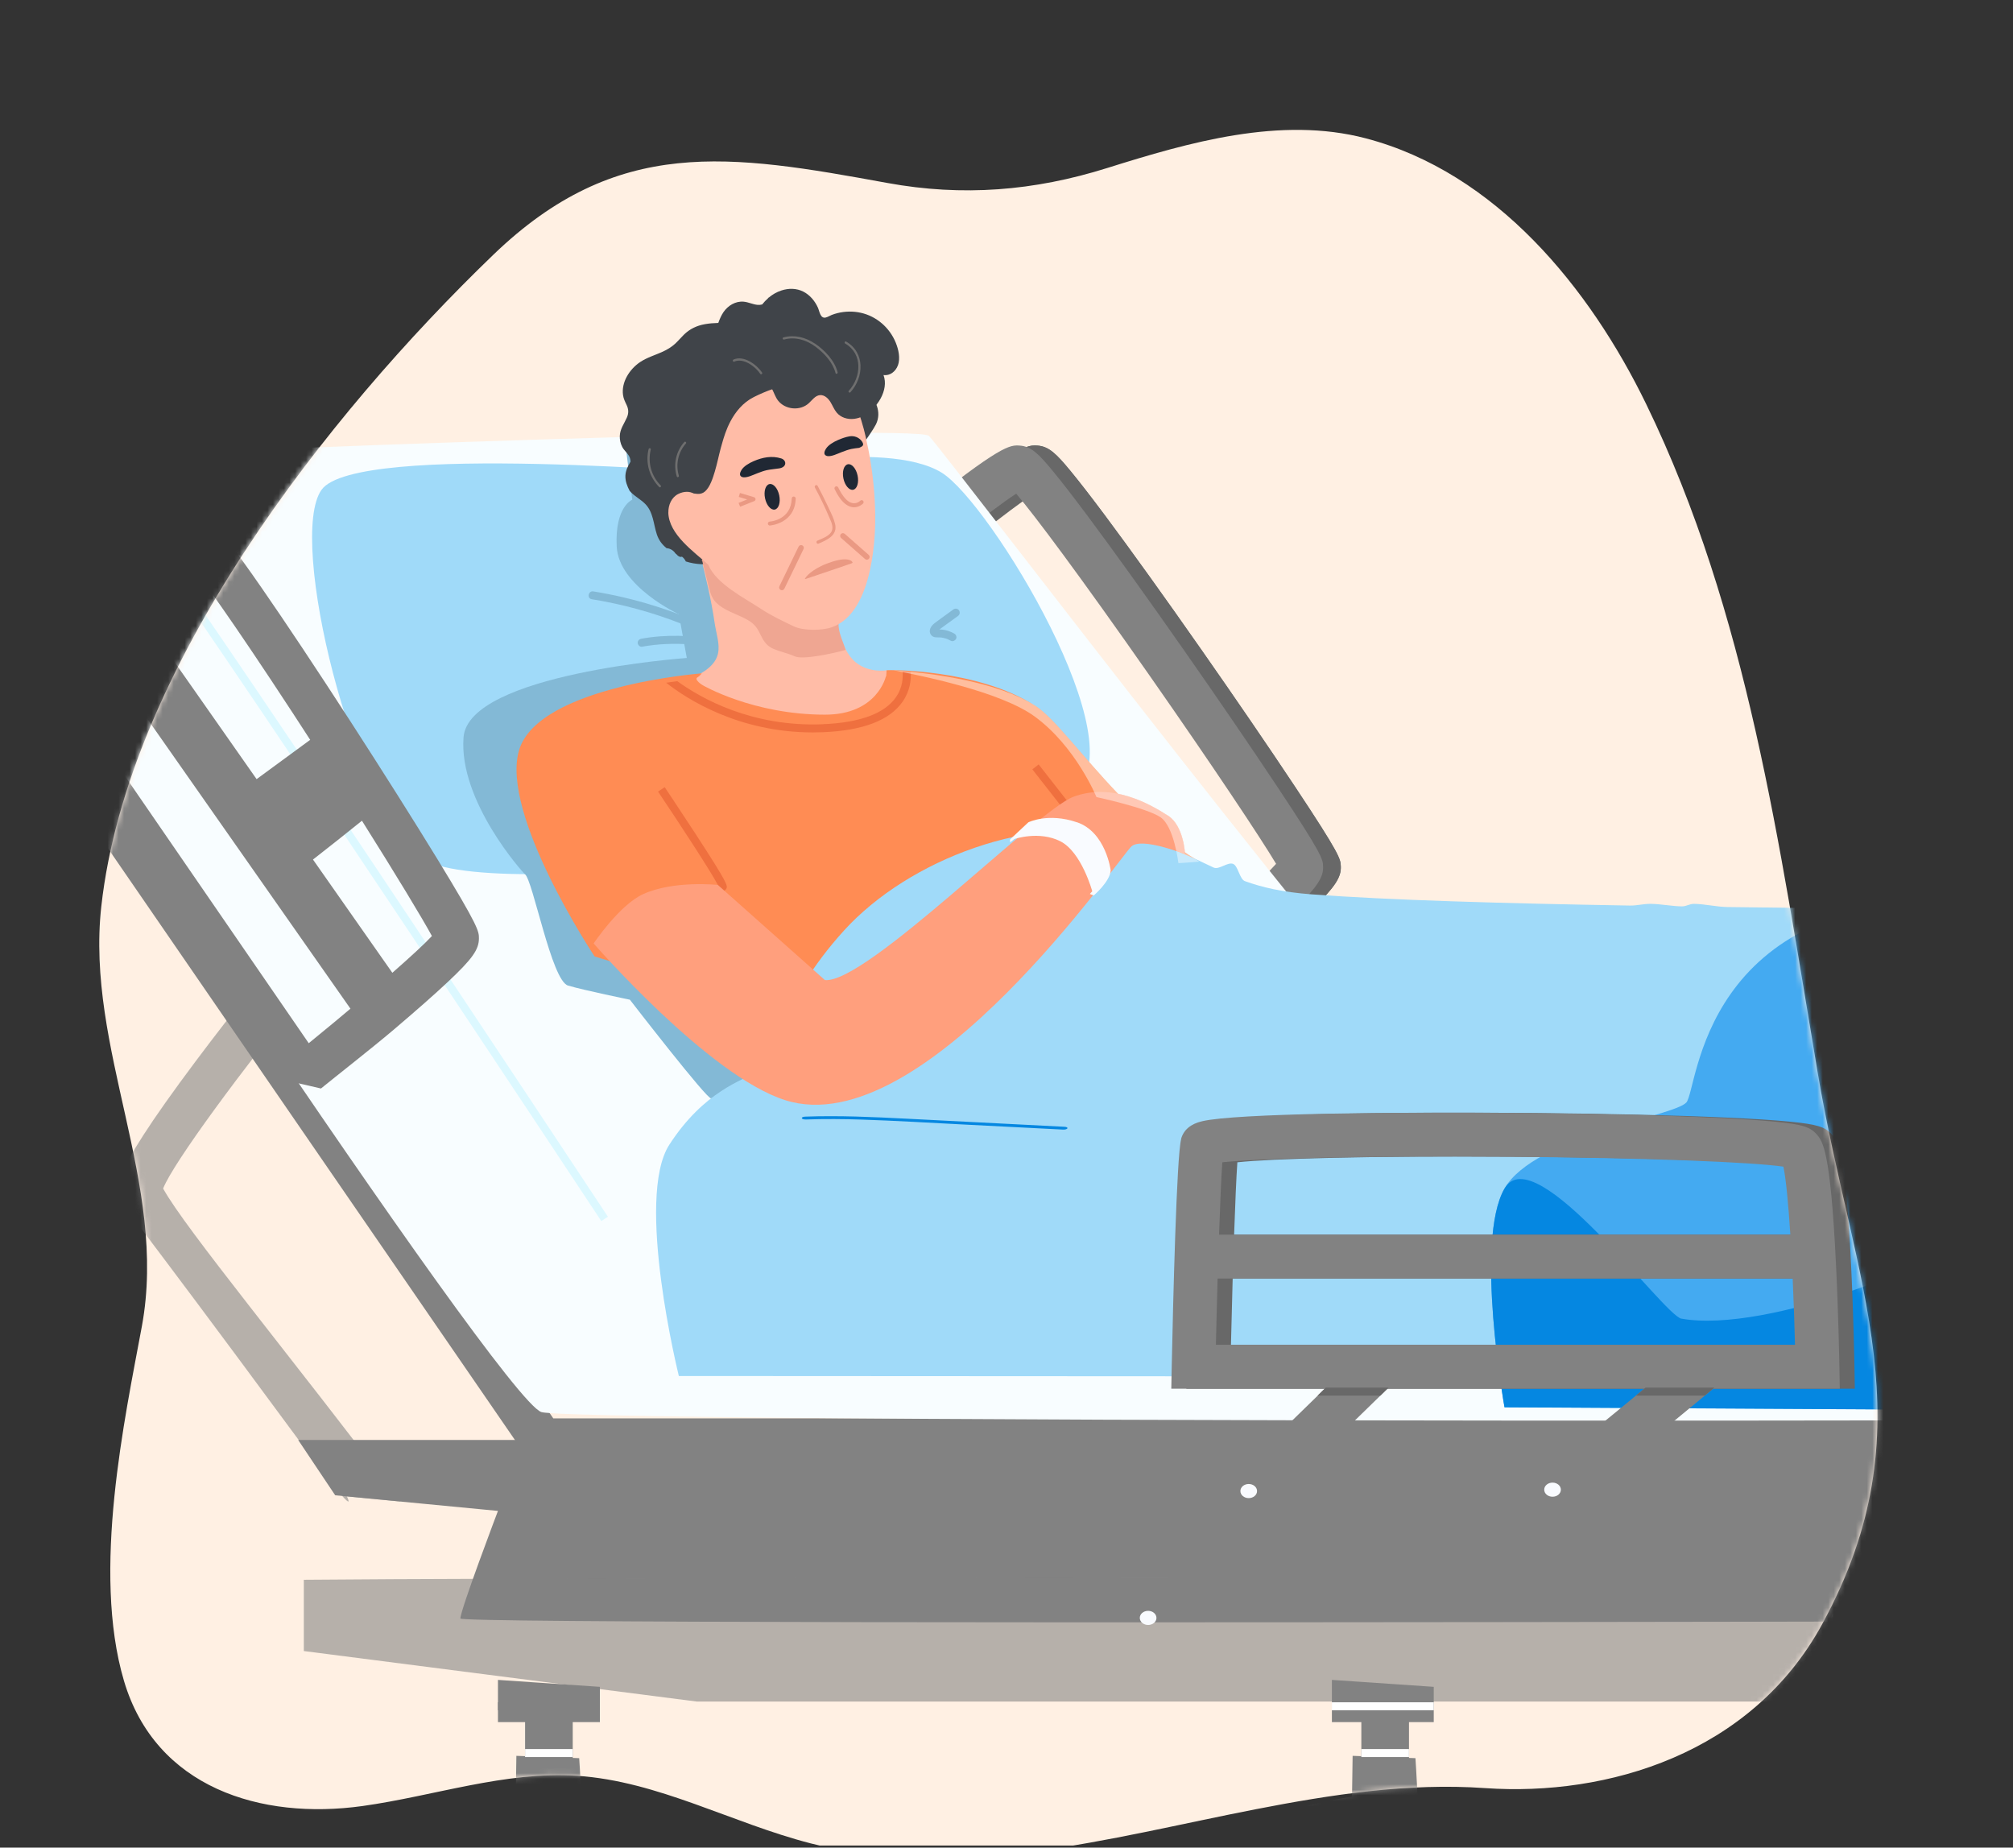
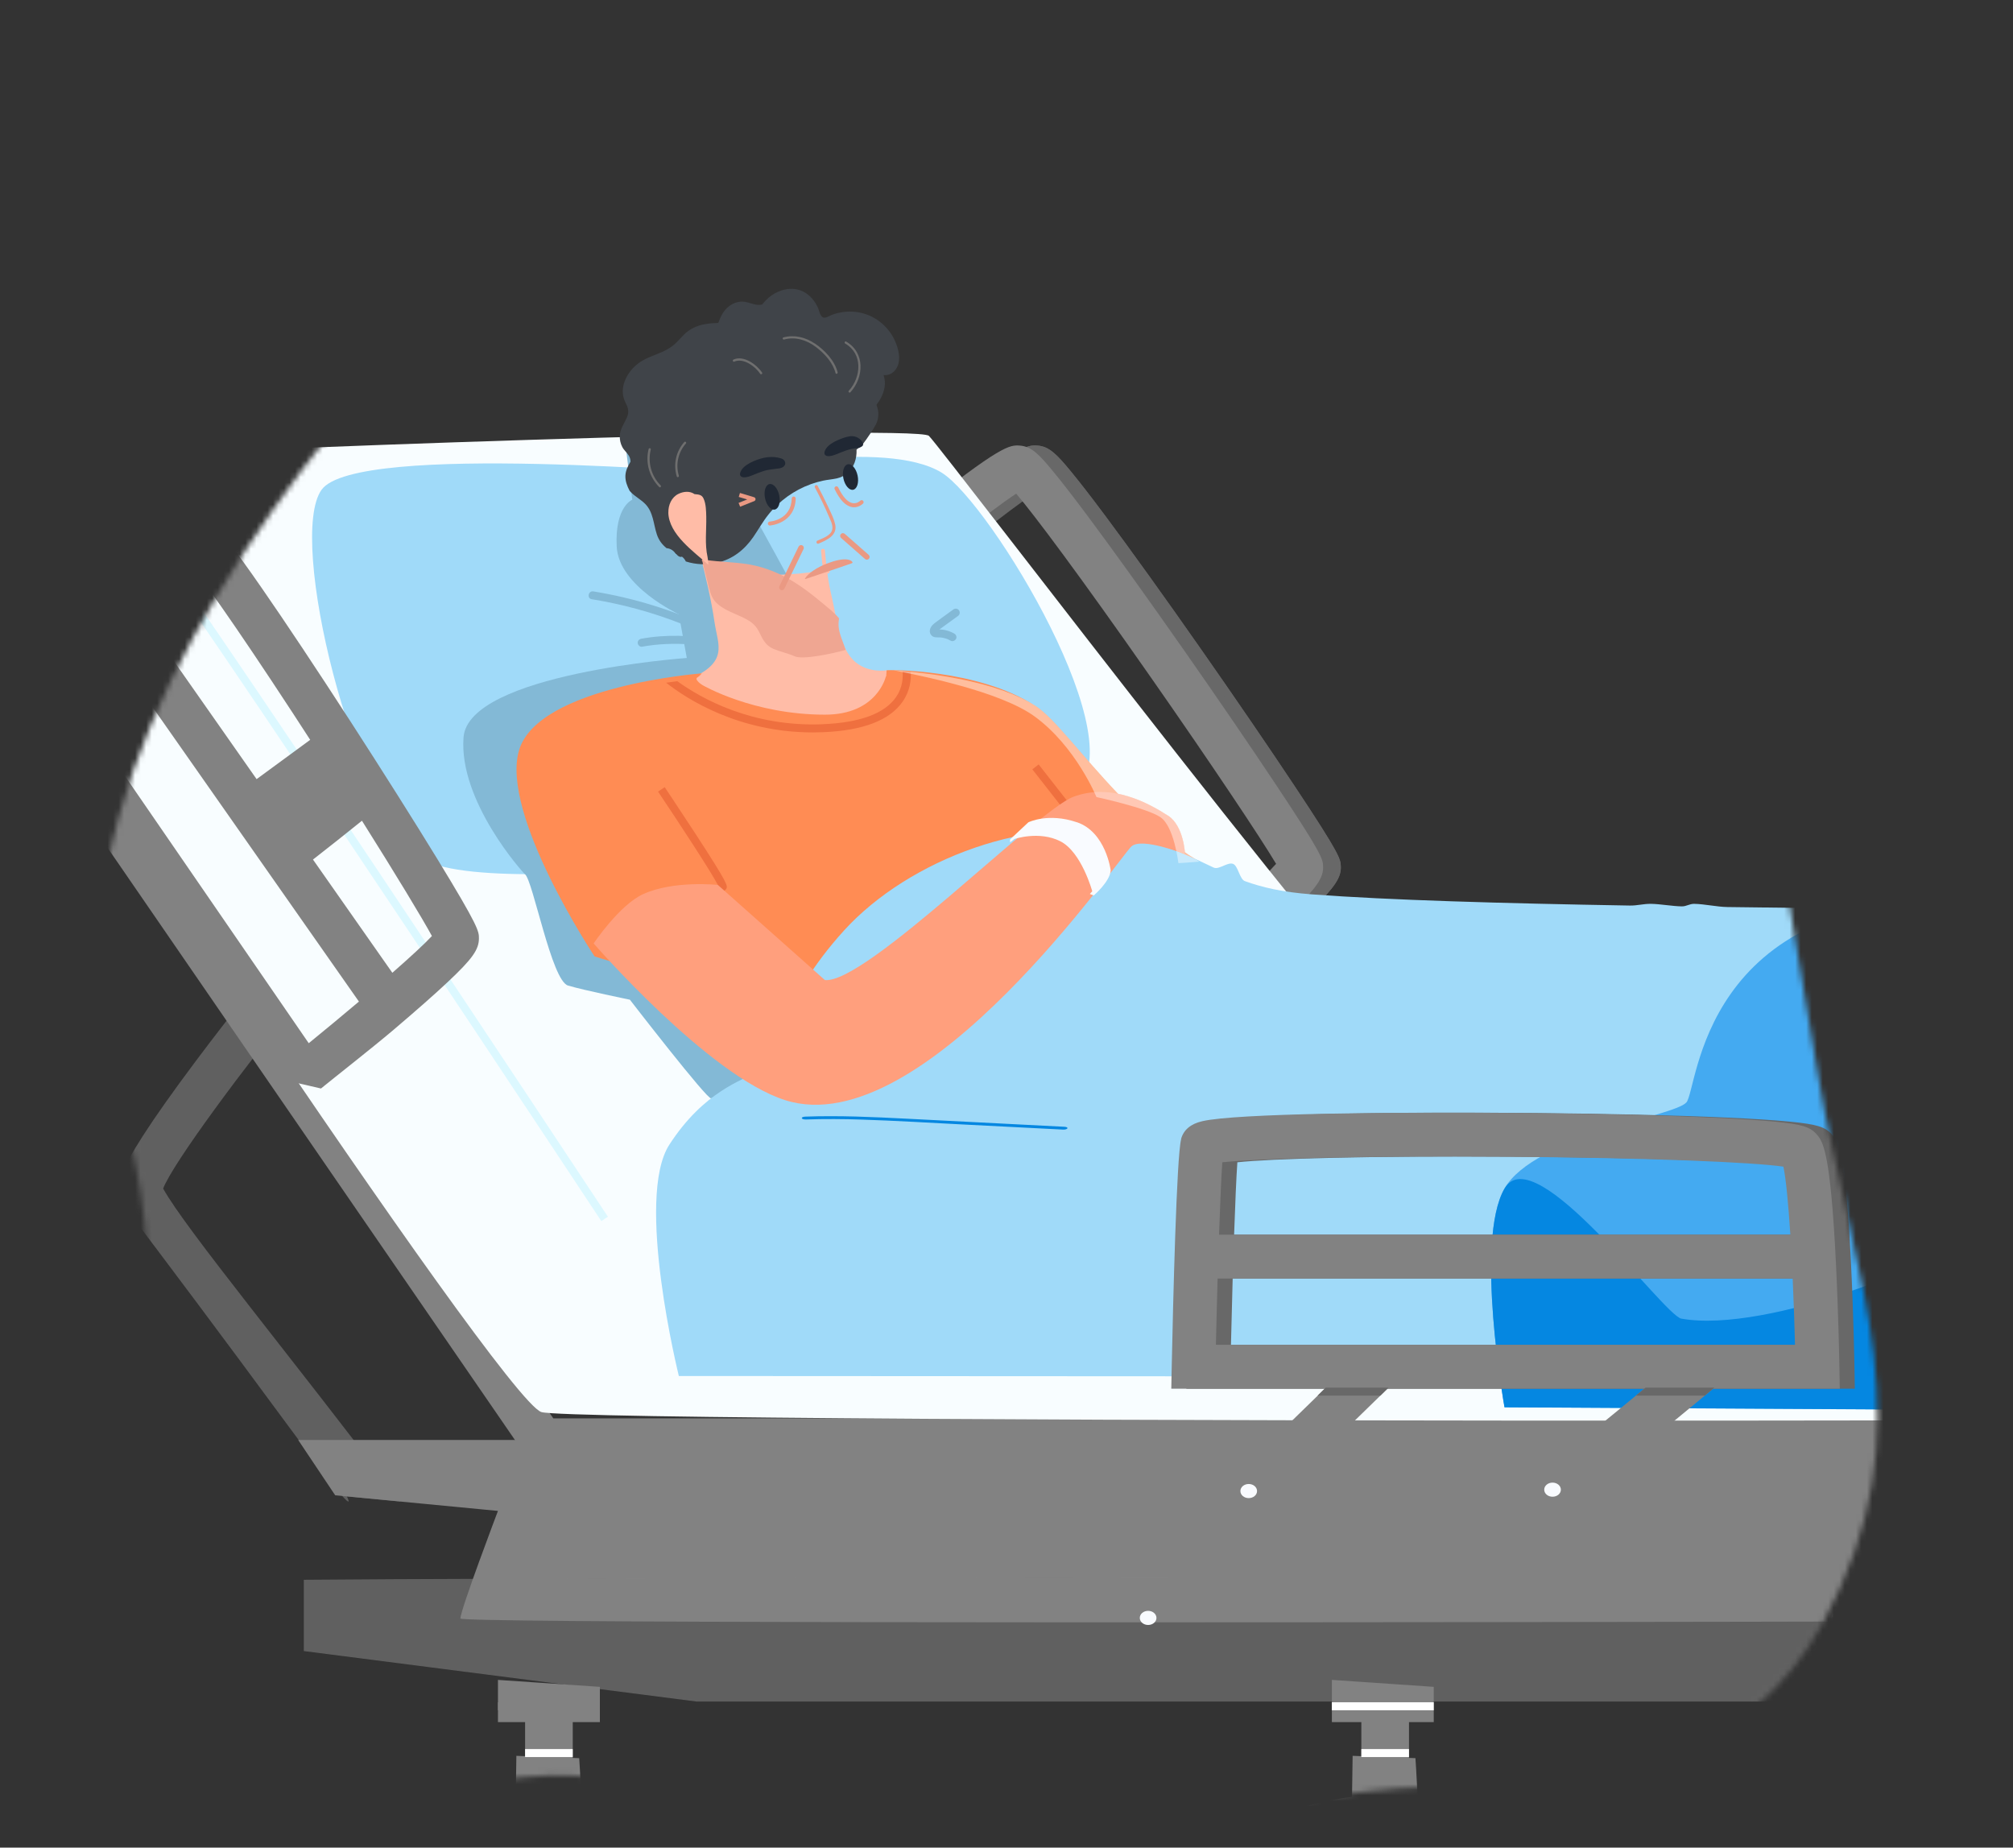
<svg xmlns="http://www.w3.org/2000/svg" width="365" height="335" viewBox="0 0 365 335" fill="none">
  <rect x="0" y="0" width="365" height="335" fill="#333333" stroke="none" />
  <g clip-path="url(#clip0_108_928)">
    <g clip-path="url(#clip1_108_928)">
      <mask id="mask0_108_928" style="mask-type:luminance" maskUnits="userSpaceOnUse" x="18" y="15" width="324" height="325">
        <path d="M342 15.8H18V339.8H342V15.8Z" fill="white" />
      </mask>
      <g mask="url(#mask0_108_928)">
</g>
      <g clip-path="url(#clip2_108_928)">
-         <path d="M22.48 304.77C28.22 324.15 47.33 330.03 65.73 327.46C78.74 325.64 91.54 321.12 104.65 321.98C119.35 322.95 132.72 330.56 146.99 334.23C173.98 341.17 201.13 333.22 227.65 328.05C241.35 325.38 255.29 323.23 269.29 324.21C291.42 325.75 317.57 318 330.38 294.52C349.92 258.71 336.08 233.04 329.56 194.35C322.63 153.25 316.92 111.17 298.49 73.27C288.24 52.19 271.26 31.28 247.64 25.08C232.17 21.02 215.58 25.81 200.77 30.46C187.49 34.63 174.55 35.67 160.87 33.17C132.35 27.96 111.91 24.55 89.45 46.19C59.22 75.31 23.18 121.14 18.37 164.33C15.49 190.18 30.51 214.64 25.72 240.5C22.66 257.05 16.58 284.84 22.48 304.77Z" fill="#FFF0E3" />
        <mask id="mask1_108_928" style="mask-type:luminance" maskUnits="userSpaceOnUse" x="17" y="23" width="324" height="314">
          <path d="M22.48 304.77C28.22 324.15 47.33 330.03 65.73 327.46C78.74 325.64 91.54 321.12 104.65 321.98C119.35 322.95 132.72 330.56 146.99 334.23C173.98 341.17 201.13 333.22 227.65 328.05C241.35 325.38 255.29 323.23 269.29 324.21C291.42 325.75 317.57 318 330.38 294.52C349.92 258.71 336.08 233.04 329.56 194.35C322.63 153.25 316.92 111.17 298.49 73.27C288.24 52.19 271.26 31.28 247.64 25.08C232.17 21.02 215.58 25.81 200.77 30.46C187.49 34.63 174.55 35.67 160.87 33.17C132.35 27.96 111.91 24.55 89.45 46.19C59.22 75.31 23.18 121.14 18.37 164.33C15.49 190.18 30.51 214.64 25.72 240.5C22.66 257.05 16.58 284.84 22.48 304.77Z" fill="white" />
        </mask>
        <g mask="url(#mask1_108_928)">
          <path d="M259.97 312.25H241.5V304.59L259.97 305.85V312.25Z" fill="#828282" />
          <path d="M108.77 312.25H90.29V304.59L108.77 305.85V312.25Z" fill="#828282" />
          <path d="M93.52 325.78L93.63 318.36L105.02 318.78C105.02 318.78 105.9 331.71 105.29 331.56C104.68 331.41 86.92 351.08 86.92 351.08H79.29C79.29 351.08 78.71 332.92 79.91 330.2C81.11 327.48 93.52 325.78 93.52 325.78Z" fill="#828282" />
          <path d="M100.94 365.82C91.921 365.82 84.61 357.846 84.61 348.01C84.61 338.174 91.921 330.2 100.94 330.2C109.959 330.2 117.27 338.174 117.27 348.01C117.27 357.846 109.959 365.82 100.94 365.82Z" fill="#828282" />
          <path d="M99.25 330.84C107.42 330.84 114.07 338.61 114.07 348.17C114.07 357.73 107.42 365.5 99.25 365.5C91.08 365.5 84.43 357.73 84.43 348.17C84.43 338.61 91.08 330.84 99.25 330.84ZM99.25 364.06C106.63 364.06 112.63 356.93 112.63 348.17C112.63 339.41 106.63 332.29 99.25 332.29C91.87 332.29 85.87 339.42 85.87 348.17C85.87 356.92 91.87 364.06 99.25 364.06Z" fill="#F9FBFF" />
          <path d="M105.46 327.25C105.48 327.76 105.49 328.25 105.5 328.7C103.25 328.62 91.71 328.53 86.83 335.14C82.66 340.8 82.63 348.01 82.85 351.09H81.39C81.15 347.76 81.21 340.32 85.67 334.28C90.96 327.11 102.8 327.15 105.46 327.25Z" fill="#FFBF87" />
          <path d="M95.21 310.6H103.85V320.19H95.21V310.6Z" fill="#828282" />
          <path d="M95.21 317.13H103.85V318.58H95.21V317.13Z" fill="white" />
          <path d="M245.15 325.78L245.26 318.36L256.65 318.78C256.65 318.78 257.53 331.71 256.92 331.56C256.31 331.41 238.55 351.08 238.55 351.08H230.92C230.92 351.08 230.34 332.92 231.54 330.2C232.74 327.48 245.15 325.78 245.15 325.78Z" fill="#828282" />
-           <path d="M252.58 365.82C243.561 365.82 236.25 357.846 236.25 348.01C236.25 338.174 243.561 330.2 252.58 330.2C261.599 330.2 268.91 338.174 268.91 348.01C268.91 357.846 261.599 365.82 252.58 365.82Z" fill="#828282" />
          <path d="M250.88 330.84C259.05 330.84 265.7 338.61 265.7 348.17C265.7 357.73 259.05 365.5 250.88 365.5C242.71 365.5 236.06 357.73 236.06 348.17C236.06 338.61 242.71 330.84 250.88 330.84ZM250.88 364.06C258.26 364.06 264.26 356.93 264.26 348.17C264.26 339.41 258.26 332.29 250.88 332.29C243.5 332.29 237.5 339.42 237.5 348.17C237.5 356.92 243.5 364.06 250.88 364.06Z" fill="#F9FBFF" />
          <path d="M257.09 327.25C257.11 327.76 257.12 328.25 257.13 328.7C254.88 328.62 243.34 328.53 238.46 335.14C234.29 340.8 234.26 348.01 234.48 351.09H233.02C232.78 347.76 232.84 340.32 237.3 334.28C242.59 327.11 254.43 327.15 257.09 327.25Z" fill="#FFBF87" />
          <path d="M246.84 310.6H255.48V320.19H246.84V310.6Z" fill="#828282" />
          <path d="M246.84 317.13H255.48V318.58H246.84V317.13Z" fill="white" />
          <g opacity="0.58">
            <path d="M35.44 192.47C42.27 183.35 49.3 174.68 49.37 174.59L55.54 179.6C44.13 193.66 31.4 210.82 29.58 215.5C33.58 222.78 53.05 246.28 72.63 272.25L62.9 271.32C62.76 271.14 66.28 277.55 52.58 258.96C24.36 220.67 21.86 218.28 21.57 216.8C21.17 214.81 21.77 212.38 25.96 205.87C28.21 202.37 31.4 197.87 35.44 192.47Z" fill="#828282" />
          </g>
          <path d="M90.29 308.65H108.77V310.1H90.29V308.65Z" fill="#828282" />
          <path d="M241.49 308.65H259.97V310.1H241.49V308.65Z" fill="white" />
          <path d="M549.86 258.96V293.46C549.86 293.46 83.48 295.02 83.48 293.46C83.48 291.9 90.29 273.95 90.29 273.95L60.78 271.12L54.07 261.09H105.49L549.85 258.96H549.86ZM496.56 281.1C496.56 281.1 513.35 281.55 513.91 281.1C514.47 280.65 509.24 272.71 509.24 272.71H496.55V281.1H496.56ZM408.56 281.87L409.9 277.08H424.71L426.94 281.3H434.73C434.73 281.3 431.61 273.96 431.17 273.63C430.72 273.3 402.22 273.63 402.22 273.63L401.44 281.87H408.57H408.56Z" fill="#828282" />
          <path d="M169.15 93.15C184.79 80.57 186.33 80.68 188.11 80.79C190.2 80.93 191.6 82.36 194.09 85.38C195.66 87.28 197.78 90.01 200.39 93.51C204.99 99.68 211.2 108.32 217.86 117.85C224.04 126.68 230.21 135.71 234.79 142.61C243.01 154.98 243.05 155.75 243.11 157.03C243.22 159.07 242.09 160.77 237.88 164.94C235.62 167.18 232.46 170.09 228.51 173.6C224.64 177.03 220.74 180.39 218.13 182.62L232.22 201.64H222.57L158.84 115.59L152.06 107.35L154.93 104.91C155 104.85 161.94 98.96 169.14 93.16L169.15 93.15ZM234.59 156.62C231.86 152.03 223.05 138.8 211.78 122.67C199.03 104.42 190.8 93.42 187.47 89.51C185.34 90.88 181.75 93.59 177.67 96.81L227.77 163.29C230.86 160.45 233.31 158.08 234.6 156.62H234.59ZM165.03 110.9L213.28 176.05C216.23 173.54 219.2 170.96 221.98 168.5L171.62 101.66C168.73 104.01 165.82 106.41 163.17 108.64L165.04 110.9H165.03Z" fill="#686868" />
          <path d="M188.12 80.79C190.21 80.93 191.61 82.36 194.1 85.38C195.67 87.28 197.79 90.01 200.4 93.51C205 99.68 211.21 108.32 217.87 117.85C224.05 126.68 230.22 135.71 234.8 142.61C243.02 154.98 243.06 155.75 243.12 157.03C243.23 159.07 242.1 160.77 237.89 164.94C237.37 165.46 236.79 166.02 236.17 166.61C236.15 166.58 236.13 166.56 236.11 166.54C236.32 166.33 236.53 166.13 236.73 165.93C240.95 161.76 242.07 160.06 241.96 158.02C241.89 156.74 241.85 155.97 233.64 143.6C229.06 136.7 222.89 127.68 216.71 118.84C210.05 109.31 203.84 100.67 199.24 94.5C196.63 91.01 194.51 88.28 192.94 86.37C190.45 83.36 189.04 81.92 186.96 81.78C186.72 81.76 186.49 81.75 186.22 81.76C186.11 81.54 185.95 81.35 185.75 81.2C186.9 80.71 187.49 80.75 188.11 80.79H188.12Z" fill="#686868" />
          <path d="M13.6 105.62C29.81 93.26 31.34 93.36 33.11 93.48C35.19 93.62 36.52 95.05 38.85 98.07C40.32 99.97 42.3 102.7 44.72 106.2C49 112.37 54.75 121.01 60.91 130.54C66.62 139.38 72.32 148.4 76.54 155.3C84.1 167.67 84.1 168.44 84.1 169.72C84.1 171.76 82.89 173.46 78.45 177.63C76.07 179.87 72.76 182.78 68.63 186.29C64.58 189.72 60.5 193.08 57.77 195.31L100.32 257.17H556.65V265.12H96.14L1.94 128.18L-4.01 119.48L-1.14 117.17C-1.07 117.11 6.14 111.32 13.6 105.63V105.62ZM8.5 123.67L53.25 188.73C62.7 181.02 72.41 172.69 75.58 169.31C73.09 164.72 64.98 151.49 54.56 135.36C42.76 117.09 35.1 106.09 31.98 102.19C27.26 105.09 15.57 114.03 6.71 121.07L8.49 123.68L8.5 123.67Z" fill="#828282" />
          <path d="M165.94 93.15C181.58 80.57 183.12 80.68 184.9 80.79C186.99 80.93 188.39 82.36 190.88 85.38C192.45 87.28 194.57 90.01 197.18 93.51C201.78 99.68 207.99 108.32 214.65 117.85C220.83 126.68 227 135.71 231.58 142.61C239.8 154.98 239.84 155.75 239.9 157.03C240.01 159.07 238.88 160.77 234.67 164.94C232.41 167.18 229.25 170.09 225.3 173.6C221.43 177.03 217.53 180.39 214.92 182.62L229.01 201.64H219.36L155.63 115.59L148.85 107.35L151.72 104.91C151.79 104.85 158.73 98.96 165.93 93.16L165.94 93.15ZM231.38 156.62C228.65 152.03 219.84 138.8 208.57 122.67C195.82 104.42 187.59 93.42 184.26 89.51C182.13 90.88 178.54 93.59 174.46 96.81L224.56 163.29C227.65 160.45 230.1 158.08 231.39 156.62H231.38ZM161.82 110.9L210.07 176.05C213.02 173.54 216 170.96 218.77 168.5L168.41 101.66C165.52 104.01 162.61 106.41 159.96 108.64L161.83 110.9H161.82Z" fill="#828282" />
          <path d="M22.2 82.92C25.7 81.92 166.18 76.79 168.43 79.03C171.24 81.82 254.98 192.37 260.72 192.66C266.46 192.95 514.72 195.73 518.38 203.5C522.04 211.27 526.25 254.2 524.43 256.03C522.6 257.86 105.48 258.32 98.17 256.03C90.86 253.74 -3.79 110.62 -3.29 108.27C-2.79 105.93 18.72 83.91 22.22 82.92H22.2Z" fill="#F8FDFF" />
          <path d="M132.14 85.77C132.21 85.38 160.53 79.43 170.73 85.69C179.53 91.08 206.68 135.84 194.52 143.49C182.36 151.14 88.47 164.51 76.31 155.49C64.15 146.47 52.02 97.64 58.3 88.81C64.58 79.98 132.08 86.16 132.15 85.77H132.14Z" fill="#A0DAF9" />
          <path d="M124.53 119.3L123.09 111.37C123.09 111.37 112.17 106.32 111.82 99.08C111.47 91.84 114.64 90.61 114.64 90.61C114.64 90.61 113.68 82.56 113.23 79.26C118.5 79.12 123.63 78.98 128.52 78.87C134.01 88.16 159.28 134.2 159.12 136.08C158.94 138.16 144.37 185.91 144.37 185.91L141.08 197.11C141.08 197.11 129.53 198.7 128.95 199.14C128.36 199.58 114.21 181.26 114.21 181.26C114.21 181.26 106 179.58 103 178.7C100 177.82 96.64 159.6 95.18 158.5C94.82 158.23 83.14 145.24 84.05 133.68C84.96 122.12 124.53 119.3 124.53 119.3Z" fill="#83B9D6" />
          <path d="M107.58 107.23C114.92 108.42 122.1 110.64 128.83 113.8C130.74 114.7 132.62 115.67 134.46 116.72C135.15 117.11 134.83 118.24 134 118.08C128.21 116.94 122.26 116.18 116.41 117.26C116.03 117.33 115.66 116.95 115.63 116.59C115.6 116.17 115.91 115.88 116.3 115.81C120.77 114.98 125.32 115.22 129.8 115.87C124.59 113.28 119.1 111.27 113.44 109.89C111.41 109.4 109.37 108.98 107.3 108.65C106.38 108.5 106.66 107.08 107.58 107.23Z" fill="#83B9D6" />
          <path d="M124.7 123.26C132.3 120.1 130.16 116.97 129.56 112.82C128.97 108.77 128.01 104.78 127.02 100.81C126.84 100.36 126.71 99.88 126.66 99.35C126.62 98.96 129.41 98.72 129.51 99.11C129.63 99.6 129.75 100.09 129.87 100.57C131.27 103.95 137.11 104.34 140.33 104.25C143.77 104.15 145.85 103.98 149.25 103.42C149.09 102.24 148.96 101.05 148.88 99.86C148.85 99.41 149.55 99.38 149.58 99.83C149.66 101 149.79 102.16 149.94 103.31C149.99 103.31 150.05 103.29 150.1 103.28C150.55 103.21 150.57 103.91 150.13 103.98C150.09 103.98 150.06 103.99 150.02 104C150.23 105.45 150.5 106.9 150.84 108.33C151.73 112.08 152.15 117.61 155.15 120.08C157.61 122.1 160.78 121.53 160.78 121.53C160.78 121.53 164.03 125.98 162.92 127.09C161.5 128.5 160.03 129.85 158.5 131.14C155.85 133.4 154.45 135.33 151.52 137.22C149.11 138.77 146.19 138.03 143.52 137.66C136.79 136.73 129.48 135.22 123.11 132.85C122.14 132.49 120.06 129.99 120.06 129.99C120.06 129.99 123.24 123.87 124.7 123.26Z" fill="#FFBCA7" />
          <path d="M157.54 71.37C156.78 70.75 156.39 70.09 156.5 69.08C156.58 68.24 156.63 67.52 156.24 66.73C155.52 65.26 153.97 64.55 152.44 64.54C151.64 64.54 151.5 64.29 150.78 63.78C150.41 63.52 150.25 63.08 150.05 62.68C149.85 62.29 149.61 61.93 149.33 61.6C147.02 58.87 143.19 58.82 140.29 60.28C139.49 60.68 138.82 61.24 138.06 61.7C138.02 61.73 137.97 61.75 137.93 61.78C137.98 61.47 138 61.16 137.99 60.85C137.96 60.37 137.82 59.94 137.52 59.58C137.53 59.53 137.52 59.47 137.45 59.46C137.43 59.46 137.41 59.46 137.4 59.45C137.37 59.42 137.35 59.4 137.32 59.37C137.26 59.32 137.2 59.35 137.17 59.4C134.11 58.79 130.9 58.23 127.8 58.78C126.34 59.04 125.07 59.64 124.01 60.68C123.47 61.21 122.99 61.79 122.43 62.31C121.77 62.92 121.01 63.37 120.2 63.75C118.83 64.38 117.35 64.8 116.08 65.64C115.08 66.31 114.23 67.23 113.65 68.29C113.1 69.3 112.8 70.48 112.97 71.64C113.06 72.28 113.33 72.83 113.61 73.41C113.99 74.2 114.02 74.91 113.66 75.72C113.17 76.84 112.42 77.78 112.38 79.06C112.36 79.74 112.51 80.42 112.82 81.02C113.13 81.64 113.69 82.06 114.04 82.65C114.24 82.98 114.31 83.34 114.33 83.7C113.87 84.49 113.44 85.29 113.4 86.24C113.36 87.22 113.71 88.13 114.17 89C114.24 89.08 114.31 89.16 114.39 89.24C115.17 90.04 116.18 90.56 116.97 91.35C118.47 92.85 118.47 94.99 119.1 96.89C119.45 97.95 120.05 98.73 120.86 99.39C120.94 99.39 121.01 99.4 121.09 99.42C121.69 99.53 122.21 99.91 122.55 100.41C123.32 100.57 124.05 101.1 124.35 101.8C126.2 102.39 128.19 102.46 130.07 102.03C132.82 101.39 134.97 99.71 136.58 97.38C137.5 96.04 138.29 94.61 139.3 93.34C140.3 92.07 141.48 90.96 142.78 90.02C144.08 89.09 145.51 88.33 147.01 87.79C147.73 87.53 148.46 87.32 149.2 87.16C150.04 86.98 150.9 86.92 151.74 86.74C153.25 86.4 154.41 85.35 154.96 83.87C155.24 83.12 155.34 82.32 155.31 81.53C156.37 80.6 155.67 81.5 156.55 80.39C157.11 79.68 158.42 77.75 158.83 76.94C159.97 74.63 158.6 72.3 157.54 71.42V71.37Z" fill="#404449" />
          <path d="M152.14 112.14C151.75 114.39 152.67 115.69 153.33 117.84C151.07 118.48 145.59 119.67 144.1 119C142.9 118.46 141.5 118.18 140.29 117.67C139.33 117.26 138.75 116.63 138.33 115.91C137.83 115.05 137.53 114.11 136.8 113.35C136.08 112.58 134.97 112.05 133.86 111.57C131.9 110.71 129.99 109.91 129.17 108.32C128.63 107.28 128.45 106.12 128.17 105.01C127.89 103.92 127.62 102.82 127.34 101.73C127.19 101.68 127.24 101.53 127.38 101.47C127.48 101.39 127.68 101.38 127.72 101.49C130.82 101.97 134.19 101.88 137.15 102.61C139.78 103.26 142.05 104.33 144.04 105.57C145.87 106.71 147.49 107.99 149.06 109.3C150.12 110.18 151.3 111.09 152.15 112.13L152.14 112.14Z" fill="#EFA692" />
-           <path d="M156.99 79.31C157.02 79.42 157.04 79.53 157.06 79.64C157.06 79.67 157.08 79.71 157.08 79.74C157.33 80.85 157.56 81.97 157.75 83.09C157.75 83.09 157.75 83.1 157.75 83.11C158.33 86.5 158.65 89.93 158.7 93.38C158.73 95.69 158.74 110.95 150.83 113.73C149 114.37 145.62 114.37 143.94 113.57C141.96 112.63 139.91 111.66 138.1 110.47C134.91 108.37 129.84 105.86 128.42 102.38C127.44 101.29 127.69 100.28 127.27 98.89C126.32 98.2 127.19 96.59 126.41 95.7C125.04 94.15 124.04 92.25 123.93 90.16C123.83 88.19 124.43 86.25 125.24 84.48C126.78 81.13 129.09 78.16 131.92 75.81C134.37 72.22 136.45 70.53 139.77 69.03C145.04 66.66 150.16 67.73 150.96 68.29C154.67 70.9 156.03 75.16 157 79.32L156.99 79.31Z" fill="#FFBCA7" />
          <path d="M141.29 89.81C141.02 88.54 140.23 87.62 139.52 87.77C138.81 87.92 138.45 89.07 138.72 90.35C138.99 91.62 139.78 92.54 140.49 92.39C141.2 92.24 141.56 91.09 141.29 89.81Z" fill="#202834" />
          <path d="M155.5 86.22C155.23 84.95 154.44 84.03 153.73 84.18C153.02 84.33 152.66 85.48 152.93 86.76C153.2 88.03 153.99 88.95 154.7 88.8C155.41 88.65 155.77 87.5 155.5 86.22Z" fill="#202834" />
          <path d="M150.28 93.62C149.56 91.91 148.71 90.15 147.76 88.4C147.71 88.3 147.71 88.19 147.76 88.1C147.82 88.01 147.91 87.95 148.03 87.95C148.12 87.95 148.2 88 148.25 88.09C148.91 89.32 149.49 90.47 150.03 91.63C150.13 91.85 150.24 92.08 150.35 92.31C150.78 93.2 151.22 94.11 151.43 95.05C151.88 97.07 149.98 97.89 148.46 98.55L148.42 98.57C148.42 98.57 148.34 98.59 148.31 98.59C148.21 98.59 148.12 98.53 148.07 98.42C148.01 98.28 148.05 98.09 148.22 98.02C148.32 97.98 148.42 97.93 148.53 97.89C149.27 97.58 150.12 97.22 150.6 96.64C151.26 95.83 150.82 94.82 150.42 93.93C150.37 93.83 150.33 93.72 150.29 93.62H150.28Z" fill="#EA9983" />
          <path d="M145.95 104.92C146.46 104 148.11 102.88 149.89 102.2C151.44 101.61 152.82 101.29 153.72 101.46C154.46 101.6 154.56 101.92 154.59 101.98C154.61 102.03 154.5 102.12 154.37 102.16C151.62 103.11 148.87 104.04 146.12 104.96C145.98 105.01 145.92 104.97 145.95 104.91V104.92Z" fill="#EA9983" />
          <path d="M141.32 84.92C140.6 85.04 139.75 85.09 139.03 85.25C138.45 85.38 137.9 85.59 137.35 85.8C136.65 86.06 135.31 86.76 134.56 86.49C133.96 86.27 134.18 85.65 134.45 85.21C134.9 84.51 135.8 83.99 136.64 83.62C138.29 82.91 139.96 82.59 141.65 83.12C142.62 83.43 142.74 84.67 141.32 84.92Z" fill="#202834" />
          <path d="M154.01 79.12C154.87 78.96 155.77 79.3 156.28 80.02C156.83 80.8 156.27 80.96 155.79 81.2C155.3 81.26 154.8 81.31 154.34 81.41C153.76 81.54 153.21 81.75 152.65 81.96C151.95 82.22 150.61 82.92 149.86 82.65C149.26 82.43 149.48 81.81 149.76 81.37C150.21 80.67 151.11 80.15 151.95 79.78C152.64 79.48 153.32 79.24 154.01 79.12Z" fill="#202834" />
-           <path d="M156.21 72.68C156.1 72.82 155.97 72.93 155.83 73.02C154.49 71.05 152.67 69.55 149.95 69.15C147.93 68.85 145.79 69.15 143.8 69.54C141.34 70.01 138.94 70.86 136.69 71.99C132.63 74.03 131.39 78.9 131.05 79.98C130.93 80.4 130.81 80.82 130.69 81.24C130.31 82.66 130.03 84.1 129.61 85.5C129.27 86.63 128.75 88.32 127.82 89.12C127.41 89.47 126.93 89.59 126.4 89.55C126.06 89.53 125.72 89.45 125.38 89.43C124.99 90.48 124.93 91.39 124.75 92.43C124.48 94.02 124.33 95.63 124.31 97.24C124.3 97.96 124.34 98.68 124.27 99.4C124.23 99.86 124.17 100.6 123.74 100.88C123.38 101.11 123 100.88 122.75 100.6C122.27 100.08 121.88 99.45 121.45 98.88C121.37 98.78 121.54 98.67 121.62 98.77C121.74 98.93 121.85 99.08 121.97 99.24C121.8 98.94 121.64 98.63 121.48 98.33C120.74 96.9 120.1 95.42 119.58 93.91C119.1 92.53 118.6 91.07 118.7 89.59C118.8 88.22 119.28 86.86 119.76 85.58C120.25 84.29 120.84 83.04 121.51 81.83C124.17 77.05 128.03 73.03 132.23 69.58C133.41 68.61 134.64 67.63 136.1 67.13C136.64 66.95 137.53 66.72 138.21 66.91C139.05 66.09 139.98 65.38 141.1 64.98C141.87 64.7 142.71 64.58 143.52 64.68C144.43 64.79 145.11 65.21 145.83 65.75C146.31 66.11 146.79 66.31 147.39 66.25C147.86 66.2 148.32 66.04 148.78 65.91C149.56 65.69 150.37 65.59 151.18 65.68C152.88 65.87 154.2 66.89 155.05 68.33C155.49 69.08 155.82 69.9 156.12 70.71C156.35 71.34 156.7 72.08 156.22 72.68H156.21Z" fill="#404449" />
+           <path d="M156.21 72.68C156.1 72.82 155.97 72.93 155.83 73.02C154.49 71.05 152.67 69.55 149.95 69.15C147.93 68.85 145.79 69.15 143.8 69.54C141.34 70.01 138.94 70.86 136.69 71.99C132.63 74.03 131.39 78.9 131.05 79.98C130.93 80.4 130.81 80.82 130.69 81.24C130.31 82.66 130.03 84.1 129.61 85.5C127.41 89.47 126.93 89.59 126.4 89.55C126.06 89.53 125.72 89.45 125.38 89.43C124.99 90.48 124.93 91.39 124.75 92.43C124.48 94.02 124.33 95.63 124.31 97.24C124.3 97.96 124.34 98.68 124.27 99.4C124.23 99.86 124.17 100.6 123.74 100.88C123.38 101.11 123 100.88 122.75 100.6C122.27 100.08 121.88 99.45 121.45 98.88C121.37 98.78 121.54 98.67 121.62 98.77C121.74 98.93 121.85 99.08 121.97 99.24C121.8 98.94 121.64 98.63 121.48 98.33C120.74 96.9 120.1 95.42 119.58 93.91C119.1 92.53 118.6 91.07 118.7 89.59C118.8 88.22 119.28 86.86 119.76 85.58C120.25 84.29 120.84 83.04 121.51 81.83C124.17 77.05 128.03 73.03 132.23 69.58C133.41 68.61 134.64 67.63 136.1 67.13C136.64 66.95 137.53 66.72 138.21 66.91C139.05 66.09 139.98 65.38 141.1 64.98C141.87 64.7 142.71 64.58 143.52 64.68C144.43 64.79 145.11 65.21 145.83 65.75C146.31 66.11 146.79 66.31 147.39 66.25C147.86 66.2 148.32 66.04 148.78 65.91C149.56 65.69 150.37 65.59 151.18 65.68C152.88 65.87 154.2 66.89 155.05 68.33C155.49 69.08 155.82 69.9 156.12 70.71C156.35 71.34 156.7 72.08 156.22 72.68H156.21Z" fill="#404449" />
          <path d="M121.19 92.93C121.16 91.58 121.75 90.17 123.01 89.55C123.95 89.09 125.08 88.99 125.93 89.59C126.92 89.66 127.3 89.8 127.58 90.42C128.02 91.39 128.03 92.63 128.06 93.68C128.11 96.13 127.76 98.61 128.3 101.03C128.33 101.14 128.49 102.44 128.41 102.38C125.87 100.05 121.27 96.93 121.18 92.93H121.19Z" fill="#FFBCA7" />
          <path d="M162.8 66.26C162.42 67.33 161.36 68.18 160.2 68C161.22 70.77 158.99 74.07 156.63 75.37C155.56 75.96 154.27 76.17 153.1 75.76C152.56 75.57 152.08 75.25 151.71 74.81C151.22 74.22 150.96 73.5 150.56 72.86C150.16 72.23 149.51 71.59 148.7 71.64C147.82 71.7 147.25 72.57 146.65 73.11C145.88 73.81 144.85 74.12 143.81 74.04C142.75 73.96 141.71 73.46 141.06 72.61C140.59 71.99 140.36 71.23 140 70.55C139.66 69.91 139.17 69.38 138.57 68.98C138.06 68.64 137.49 68.42 136.9 68.31C136.82 68.57 136.74 68.83 136.64 69.08C136.03 70.58 134.88 71.72 133.49 72.51C132.19 73.25 130.74 73.71 129.3 74.11C128.1 74.44 126.78 74.85 125.53 74.58C124.2 74.29 123.51 73.15 123.51 71.84C123.51 70.51 123.95 68.85 124.79 67.79C124.99 67.53 125.24 67.3 125.53 67.14C125.88 66.95 126.45 66.97 126.61 66.52C126.73 66.18 126.72 65.75 126.79 65.39C126.86 65.05 126.94 64.71 127.04 64.38C127.44 63.04 128.1 61.74 129.13 60.77C129.26 60.64 129.41 60.53 129.56 60.42C130.09 59.15 130.39 57.77 131.17 56.61C131.98 55.41 133.38 54.56 134.85 54.7C135.72 54.78 136.53 55.21 137.4 55.28C137.65 55.3 137.93 55.28 138.2 55.2C138.53 54.79 138.88 54.41 139.28 54.06C139.28 53.99 139.34 53.96 139.39 53.96C140.05 53.4 140.82 52.95 141.71 52.66C143 52.24 144.42 52.25 145.65 52.87C146.85 53.48 147.76 54.57 148.31 55.79C148.6 56.44 148.74 57.82 149.73 57.57C150.1 57.48 150.44 57.25 150.79 57.11C151.14 56.97 151.5 56.86 151.86 56.77C153.24 56.43 154.69 56.4 156.08 56.71C158.93 57.34 161.31 59.41 162.41 62.11C162.93 63.38 163.28 64.94 162.81 66.27L162.8 66.26Z" fill="#404449" />
          <path d="M138.18 67.55C137.2 66.09 134.85 64.37 133 65.19C132.77 65.29 132.89 65.67 133.13 65.57C134.81 64.83 136.97 66.46 137.85 67.78C137.99 67.99 138.33 67.78 138.18 67.56V67.55Z" fill="#6F6F6F" />
          <path d="M147.73 62.28C146.05 61.15 144.04 60.64 142.05 61.18C141.8 61.25 141.93 61.63 142.18 61.56C144.25 60.99 146.32 61.68 147.99 62.95C149.52 64.12 151.02 65.74 151.5 67.64C151.56 67.89 151.94 67.76 151.88 67.51C151.34 65.37 149.53 63.48 147.74 62.27L147.73 62.28Z" fill="#6F6F6F" />
          <path d="M153.43 61.93C153.21 61.8 153.03 62.16 153.25 62.29C156.49 64.16 156.17 68.36 153.9 70.86C153.73 71.05 154.03 71.31 154.2 71.12C156.66 68.42 156.88 63.93 153.42 61.93H153.43Z" fill="#6F6F6F" />
          <path d="M124.07 80.15C122.56 81.87 122.06 84.19 122.71 86.38C122.78 86.63 123.16 86.5 123.09 86.25C122.48 84.19 122.96 82.02 124.37 80.41C124.54 80.22 124.24 79.95 124.07 80.15Z" fill="#6F6F6F" />
          <path d="M117.61 81.41C117 83.9 117.72 86.48 119.53 88.31C119.71 88.49 119.97 88.19 119.79 88.01C118.09 86.29 117.42 83.85 118 81.5C118.06 81.25 117.67 81.17 117.61 81.42V81.41Z" fill="#6F6F6F" />
          <path d="M139.6 95.28H139.62C139.67 95.28 144.14 94.93 144.28 90.4C144.28 90.2 144.13 90.03 143.93 90.03C143.73 90.01 143.56 90.18 143.56 90.38C143.44 94.27 139.73 94.56 139.57 94.57C139.37 94.58 139.22 94.76 139.23 94.95C139.24 95.14 139.4 95.29 139.59 95.29L139.6 95.28Z" fill="#EA9983" />
          <path d="M154.85 91.98C155.82 91.98 156.46 91.33 156.49 91.3C156.63 91.16 156.62 90.93 156.49 90.79C156.35 90.65 156.12 90.65 155.98 90.79C155.95 90.82 155.4 91.36 154.61 91.23C153.71 91.08 152.8 90.09 151.99 88.38C151.9 88.2 151.69 88.12 151.51 88.21C151.33 88.3 151.25 88.51 151.34 88.69C152.28 90.66 153.34 91.75 154.51 91.95C154.63 91.97 154.75 91.98 154.87 91.98H154.85Z" fill="#EA9983" />
          <path d="M127.25 122.09C127.25 122.09 126.79 122.65 126.51 122.79C125.72 123.2 127.38 124.22 127.38 124.22C127.38 124.22 136.51 129.58 149.59 129.58C159.09 129.58 160.62 122.66 160.62 122.66H160.68L160.77 121.52C161.01 121.47 177.18 121.21 187.75 127.99C194.52 132.33 207.48 155.18 227.98 160.88C234.07 162.57 241.61 171.53 242.78 170.41C243.01 170.19 231.01 208.62 230.38 208.95C224.86 211.88 199.33 207.14 171.03 207.68C138.32 208.3 117.47 175.41 117.05 175.83C116.63 176.25 107.81 173.41 107.81 173.41C107.81 173.41 90.59 147.53 94.14 135.95C97.69 124.37 127.22 122.09 127.22 122.09H127.25Z" fill="#FF8C54" />
          <path d="M188.329 138.6L195.84 148.2L194.698 149.094L187.187 139.493L188.329 138.6Z" fill="#EF703F" />
          <path d="M120.52 142.72C120.52 142.72 123.42 147.05 126.22 151.35C132.11 160.41 131.98 160.65 131.68 161.16C131.5 161.47 131.18 162.04 124.07 163.14L123.85 161.71C126.27 161.33 129.08 160.79 130.16 160.45C129.01 158.19 123.1 149.16 119.32 143.53L120.52 142.73V142.72Z" fill="#EF703F" />
          <path d="M137.5 194.25C140.37 192.64 141.03 181.88 153.09 168.66C164.75 155.88 187.15 147.26 204.98 151.67C212.08 153.43 216.22 155.47 220.05 157.3C221.04 157.77 222.62 156.21 223.62 156.65C224.49 157.03 224.78 159.42 225.72 159.76C228.84 160.89 232.51 161.76 237.86 162.16C251.88 163.21 272.22 163.79 295.52 164.19C296.92 164.21 297.95 163.86 299.38 163.88C301.09 163.91 303.2 164.31 304.94 164.34C305.8 164.35 306.32 163.87 307.19 163.88C309.07 163.91 311.31 164.43 313.22 164.46C390.26 165.51 488.3 165.6 503.61 174.27C526.43 187.19 530.47 239.35 530.47 239.35C530.47 239.35 381.67 237.58 378.95 239.26C376.27 240.92 378.33 249.63 378.33 249.63L123.09 249.49C123.09 249.49 115.09 217.23 121.37 207.54C127.65 197.85 134.63 195.87 137.5 194.25Z" fill="#A0DAF9" />
          <path d="M116.61 162.12C122.18 159.58 130.16 160.45 130.16 160.45L149.57 177.7C157.02 178.43 188.01 146.96 194.63 144.47C201.55 141.87 208.32 145.67 211.79 147.89C214.66 149.73 214.87 154.83 214.87 154.83C214.62 154.83 207.15 151.8 205.18 153.44C203.21 155.08 167.6 207.49 142.38 199.48C128.43 195.05 107.64 171.06 107.64 171.06C107.64 171.06 112.3 164.09 116.61 162.12Z" fill="#FF9F7D" />
          <path d="M149.14 131.31C155.91 131.04 160.39 129.39 162.47 126.4C163.66 124.68 163.76 122.87 163.66 121.67C164.14 121.71 164.64 121.76 165.14 121.81C165.23 123.24 165.02 125.25 163.68 127.2C161.34 130.6 156.47 132.47 149.21 132.76C148.6 132.78 148.01 132.8 147.42 132.8C133.88 132.8 124.52 126.73 120.79 123.79C121.48 123.69 122.15 123.59 122.81 123.51C127.14 126.64 136.31 131.82 149.16 131.32L149.14 131.31Z" fill="#EF703F" />
          <path d="M110.24 220.6L109.03 221.4C86.75 187.7 28.3 99.74 25.45 97.43L26.33 96.29C29.78 98.96 106.94 215.64 110.23 220.61L110.24 220.6Z" fill="#DCF8FF" />
          <path d="M169.61 112.87C169.96 112.61 170.31 112.36 170.66 112.1C171.41 111.56 172.15 111.02 172.9 110.48C173.21 110.26 173.7 110.35 173.9 110.68C174.11 111.02 174.03 111.45 173.71 111.68C173.05 112.15 172.4 112.62 171.75 113.1C171.45 113.32 171.14 113.54 170.84 113.76C170.68 113.88 170.51 114 170.35 114.12C170.35 114.12 170.34 114.12 170.33 114.13C170.5 114.13 170.68 114.14 170.85 114.16C171.61 114.24 172.36 114.5 173.02 114.87C173.35 115.06 173.54 115.48 173.35 115.84C173.17 116.17 172.73 116.37 172.38 116.17C172.2 116.07 172.01 115.97 171.82 115.89C171.73 115.85 171.64 115.82 171.55 115.79C171.54 115.79 171.52 115.79 171.49 115.77C171.44 115.76 171.39 115.74 171.34 115.73C171.14 115.68 170.94 115.63 170.73 115.6C170.63 115.59 170.52 115.57 170.42 115.57C170.33 115.57 170.32 115.57 170.38 115.57C170.33 115.57 170.28 115.57 170.22 115.57C169.74 115.57 169.27 115.59 168.91 115.22C168.53 114.84 168.51 114.28 168.74 113.82C168.93 113.42 169.26 113.14 169.61 112.88V112.87Z" fill="#83B9D6" />
          <path d="M305.77 199.9C307.96 197.39 308.22 162.04 356.38 163.14C394.23 164.01 474.73 162.97 508.6 175.72C542.47 188.47 543.84 256.66 543.84 256.66L272.8 255.15C272.8 255.15 267.34 224.96 272.8 215.49C278.26 206.02 303.58 202.41 305.76 199.9H305.77Z" fill="#44AAF1" />
          <path d="M304.9 239.09C320.29 241.87 354.25 228.39 359.18 221.96C367.13 211.6 344.52 185.76 364.07 186.25C366.73 186.32 425.41 189.25 428.11 189.34C463.12 190.43 470.48 184.41 491.09 192.16C524.97 204.91 543.85 256.68 543.84 256.68L272.8 255.17C272.8 255.17 267.34 224.98 272.8 215.51C278.26 206.04 301.62 238.51 304.89 239.1L304.9 239.09Z" fill="#0587E1" />
          <g opacity="0.58">
            <path d="M551.01 286.6V308.52H126.35L55.09 299.36V286.44C119.21 285.83 551.02 285.75 551.02 286.59L551.01 286.6Z" fill="#828282" />
          </g>
          <path d="M146.03 202.46C152.13 202.24 158.25 202.52 164.29 202.83C170.41 203.14 176.53 203.46 182.65 203.77C186.1 203.95 189.55 204.12 192.99 204.3C193.91 204.35 193.63 204.86 192.71 204.81C186.65 204.5 180.58 204.19 174.52 203.88C168.47 203.57 162.41 203.2 156.32 203C152.94 202.89 149.53 202.86 146.14 202.98C145.21 203.01 145.1 202.49 146.03 202.46Z" fill="#0587E1" />
          <path d="M216.88 206.53C217.33 204.87 218.63 203.77 220.73 203.29C226.88 201.86 255.63 201.6 278.39 201.81C291.61 201.93 303.88 202.22 312.94 202.63C317.87 202.85 321.8 203.1 324.62 203.38C329.39 203.85 330.93 204.31 332.1 205.64C333.22 206.91 334.61 208.48 335.62 228.93C336.09 238.41 336.25 247.66 336.25 247.75L336.32 251.79H215.11L215.19 247.73C215.43 236.36 216.07 209.58 216.9 206.54L216.88 206.53ZM326.09 211.53C320.75 210.75 302.38 209.92 274.92 209.73C248.44 209.55 230.41 210.08 224.36 210.74C224.17 213.44 223.97 218.17 223.77 223.87H327.36C327 218.3 326.57 213.78 326.1 211.53H326.09ZM328.2 243.83C328.1 239.82 327.96 235.72 327.78 231.82H223.51C223.4 235.71 223.29 239.79 223.2 243.83H328.2Z" fill="#686868" />
          <path d="M214.15 206.53C214.6 204.87 215.9 203.77 218 203.29C224.15 201.86 252.9 201.6 275.66 201.81C288.88 201.93 301.15 202.22 310.21 202.63C315.14 202.85 319.07 203.1 321.89 203.38C326.66 203.85 328.2 204.31 329.37 205.64C330.49 206.91 331.88 208.48 332.89 228.93C333.36 238.41 333.52 247.66 333.52 247.75L333.59 251.79H212.38L212.46 247.73C212.7 236.36 213.34 209.58 214.17 206.54L214.15 206.53ZM323.36 211.53C318.02 210.75 299.65 209.92 272.19 209.73C245.71 209.55 227.68 210.08 221.63 210.74C221.44 213.44 221.24 218.17 221.04 223.87H324.63C324.27 218.3 323.84 213.78 323.37 211.53H323.36ZM325.47 243.83C325.37 239.82 325.23 235.72 325.05 231.82H220.78C220.67 235.71 220.56 239.79 220.47 243.83H325.47Z" fill="#828282" />
          <path d="M253.22 250.19L238.43 264.61L282.88 264.24C286.37 261.52 299.17 250.97 307.22 244.29L312.3 250.41C312.24 250.46 306.77 255.01 300.49 260.17C296.8 263.2 294.65 267.1 292.5 268.83C291.21 269.87 288.59 271.57 287.88 272.13C286.44 273.25 285.62 272.19 284.21 272.19L218.73 272.74L247.68 244.52L253.23 250.21L253.22 250.19Z" fill="#828282" />
          <path d="M16.34 106.04C30.93 94.92 31.42 93.49 33.11 93.48C33.3 93.48 35.67 93.88 35.85 93.9C37.93 94.04 39.26 95.47 41.59 98.49C43.06 100.39 45.04 103.12 47.46 106.62C51.74 112.79 57.49 121.43 63.65 130.96C69.36 139.8 75.06 148.82 79.28 155.72C86.84 168.09 86.84 168.86 86.84 170.14C86.84 172.18 85.63 173.88 81.19 178.05C78.81 180.29 75.5 183.2 71.37 186.71C67.36 190.11 60.93 195.13 58.2 197.36L50.82 195.66L4.69 128.6L-1.26 119.9L1.61 117.59C1.68 117.53 8.89 111.74 16.35 106.05L16.34 106.04ZM57.3 135.77C45.5 117.5 37.84 106.5 34.72 102.6C32.51 103.96 28.76 106.64 24.5 109.84L47.65 142.87L57.31 135.79C57.31 135.79 57.31 135.79 57.31 135.78L57.3 135.77ZM78.32 169.72C76.54 166.45 71.91 158.79 65.63 148.81C63.04 150.89 59.37 153.82 56.75 155.85L71.14 176.38C74.38 173.54 76.96 171.17 78.32 169.71V169.72ZM11.23 124.09L55.98 189.15C59.06 186.64 62.17 184.06 65.08 181.6L18.17 114.66C15.19 116.96 12.18 119.31 9.45 121.49L11.23 124.1V124.09Z" fill="#828282" />
-           <path d="M21.506 109.046L70.572 179.066L64.061 183.629L14.996 113.608L21.506 109.046Z" fill="#828282" />
          <path d="M66.01 145.89C66.01 145.89 50.97 158.01 50.82 157.8C50.67 157.58 41.83 144.71 41.83 144.71L58.1 132.78L66.02 145.89H66.01Z" fill="#828282" />
          <path d="M281.51 268.82C282.34 268.82 283.02 269.39 283.02 270.1C283.02 270.81 282.35 271.38 281.51 271.38C280.67 271.38 280 270.81 280 270.1C280 269.39 280.67 268.82 281.51 268.82Z" fill="#F9FBFF" />
          <path d="M226.42 269.07C227.25 269.07 227.93 269.64 227.93 270.35C227.93 271.06 227.26 271.63 226.42 271.63C225.58 271.63 224.91 271.06 224.91 270.35C224.91 269.64 225.58 269.07 226.42 269.07Z" fill="#F9FBFF" />
          <path d="M310.85 251.6C310.37 252 309.78 252.49 309.1 253.05H296.62C297.2 252.57 297.79 252.09 298.37 251.6H310.84H310.85Z" fill="#686868" />
          <path d="M251.77 251.6L250.29 253.05H238.9L240.38 251.6H251.77Z" fill="#686868" />
          <path d="M333.57 292.07C334.4 292.07 335.08 292.64 335.08 293.35C335.08 294.06 334.41 294.63 333.57 294.63C332.73 294.63 332.06 294.06 332.06 293.35C332.06 292.64 332.73 292.07 333.57 292.07Z" fill="#F9FBFF" />
          <path d="M208.18 292.07C209.01 292.07 209.69 292.64 209.69 293.35C209.69 294.06 209.02 294.63 208.18 294.63C207.34 294.63 206.67 294.06 206.67 293.35C206.67 292.64 207.34 292.07 208.18 292.07Z" fill="#F9FBFF" />
          <path d="M194.6 171.86C194.57 171.91 194.53 172 194.6 171.86V171.86Z" fill="#EACEBB" />
          <path opacity="0.11" d="M13.85 99.45C13.91 99.45 13.99 99.45 14.11 99.45C14.38 99.43 14.78 99.63 15.07 99.65C15.65 99.69 16.3 99.59 16.86 99.45C17.49 99.3 18.12 99.03 18.56 98.59C18.54 99.14 18.46 99.68 18.34 100.22C18.22 100.75 17.7 100.86 17.32 100.68C17.06 100.98 16.6 101.1 16.25 100.73C16.19 100.67 16.13 100.6 16.06 100.54C15.91 100.79 15.62 100.96 15.25 100.84C14.63 100.65 14.01 100.46 13.39 100.28C13.49 100.05 13.59 99.83 13.73 99.65C13.8 99.56 13.83 99.5 13.84 99.45H13.85Z" fill="#FFF3EB" />
          <path d="M195.29 149.09C200.53 150.89 201.39 157.8 201.39 157.8C201.28 159.85 198.32 162.36 198.32 162.36L197.61 162.09L198.05 161.6C198.05 161.6 196.11 154.49 192.27 152.54C188.44 150.59 183.94 152.12 183.94 152.12L183.15 152.73V152.2L186.46 149.1C186.46 149.1 190.06 147.3 195.29 149.1V149.09Z" fill="#F9FBFF" />
          <path opacity="0.43" d="M202.73 143.92C206.48 144.67 209.73 146.56 211.8 147.88C214.27 149.46 214.77 153.45 214.86 154.54C215.71 155.13 216.59 155.69 217.48 156.23C215.67 156.39 213.67 156.5 213.67 156.5C213.67 156.5 212.9 149.89 210.44 148.19C207.98 146.49 198.81 144.52 198.81 144.52C198.81 144.52 195.09 135.38 187.62 129.92C181.33 125.32 166.66 122.45 161.96 121.52C169.57 122.1 181.07 123.7 187.76 127.99C191.14 130.16 196.08 136.96 202.72 143.92H202.73Z" fill="white" />
          <path fill-rule="evenodd" clip-rule="evenodd" d="M145.468 98.88C145.219 98.76 144.92 98.864 144.8 99.112L141.32 106.302C141.2 106.551 141.304 106.85 141.552 106.97C141.801 107.091 142.1 106.987 142.22 106.738L145.7 99.548C145.82 99.299 145.716 99 145.468 98.88Z" fill="#EA9983" />
          <path fill-rule="evenodd" clip-rule="evenodd" d="M152.464 96.84C152.282 97.048 152.303 97.364 152.51 97.546L156.85 101.356C157.058 101.538 157.374 101.517 157.556 101.31C157.738 101.102 157.717 100.786 157.51 100.604L153.17 96.794C152.962 96.612 152.646 96.632 152.464 96.84Z" fill="#EA9983" />
        </g>
        <path fill-rule="evenodd" clip-rule="evenodd" d="M136.728 90.151L134.168 89.381L133.952 90.099L135.483 90.559L133.921 91.182L134.199 91.878L136.759 90.858C136.907 90.799 137.002 90.653 136.995 90.494C136.988 90.334 136.881 90.197 136.728 90.151Z" fill="#EA9983" />
      </g>
    </g>
  </g>
  <defs>
    <clipPath id="clip0_108_928">
      <rect width="363.59" height="334.62" fill="white" transform="translate(0.5)" />
    </clipPath>
    <clipPath id="clip1_108_928">
      <rect width="324" height="324" fill="white" transform="translate(18 15)" />
    </clipPath>
    <clipPath id="clip2_108_928">
      <rect width="324" height="324" fill="white" transform="matrix(-1 0 0 1 342 15)" />
    </clipPath>
  </defs>
</svg>